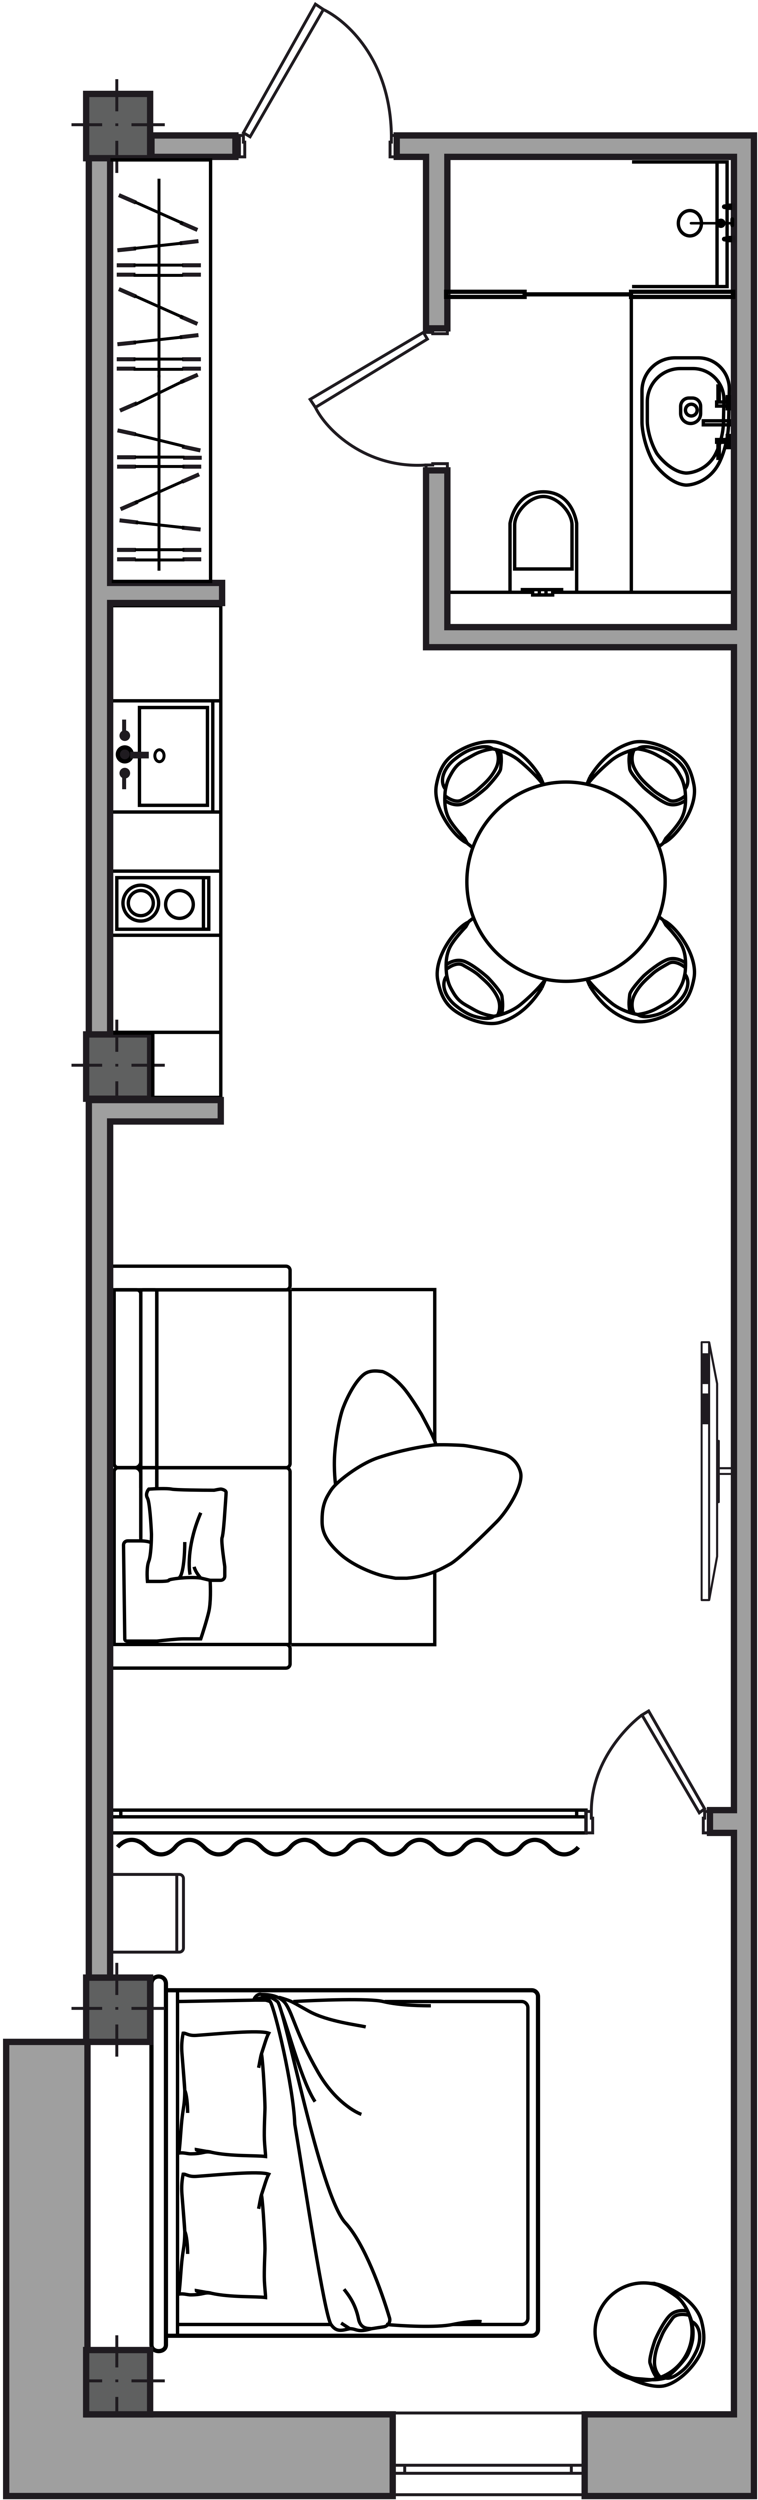
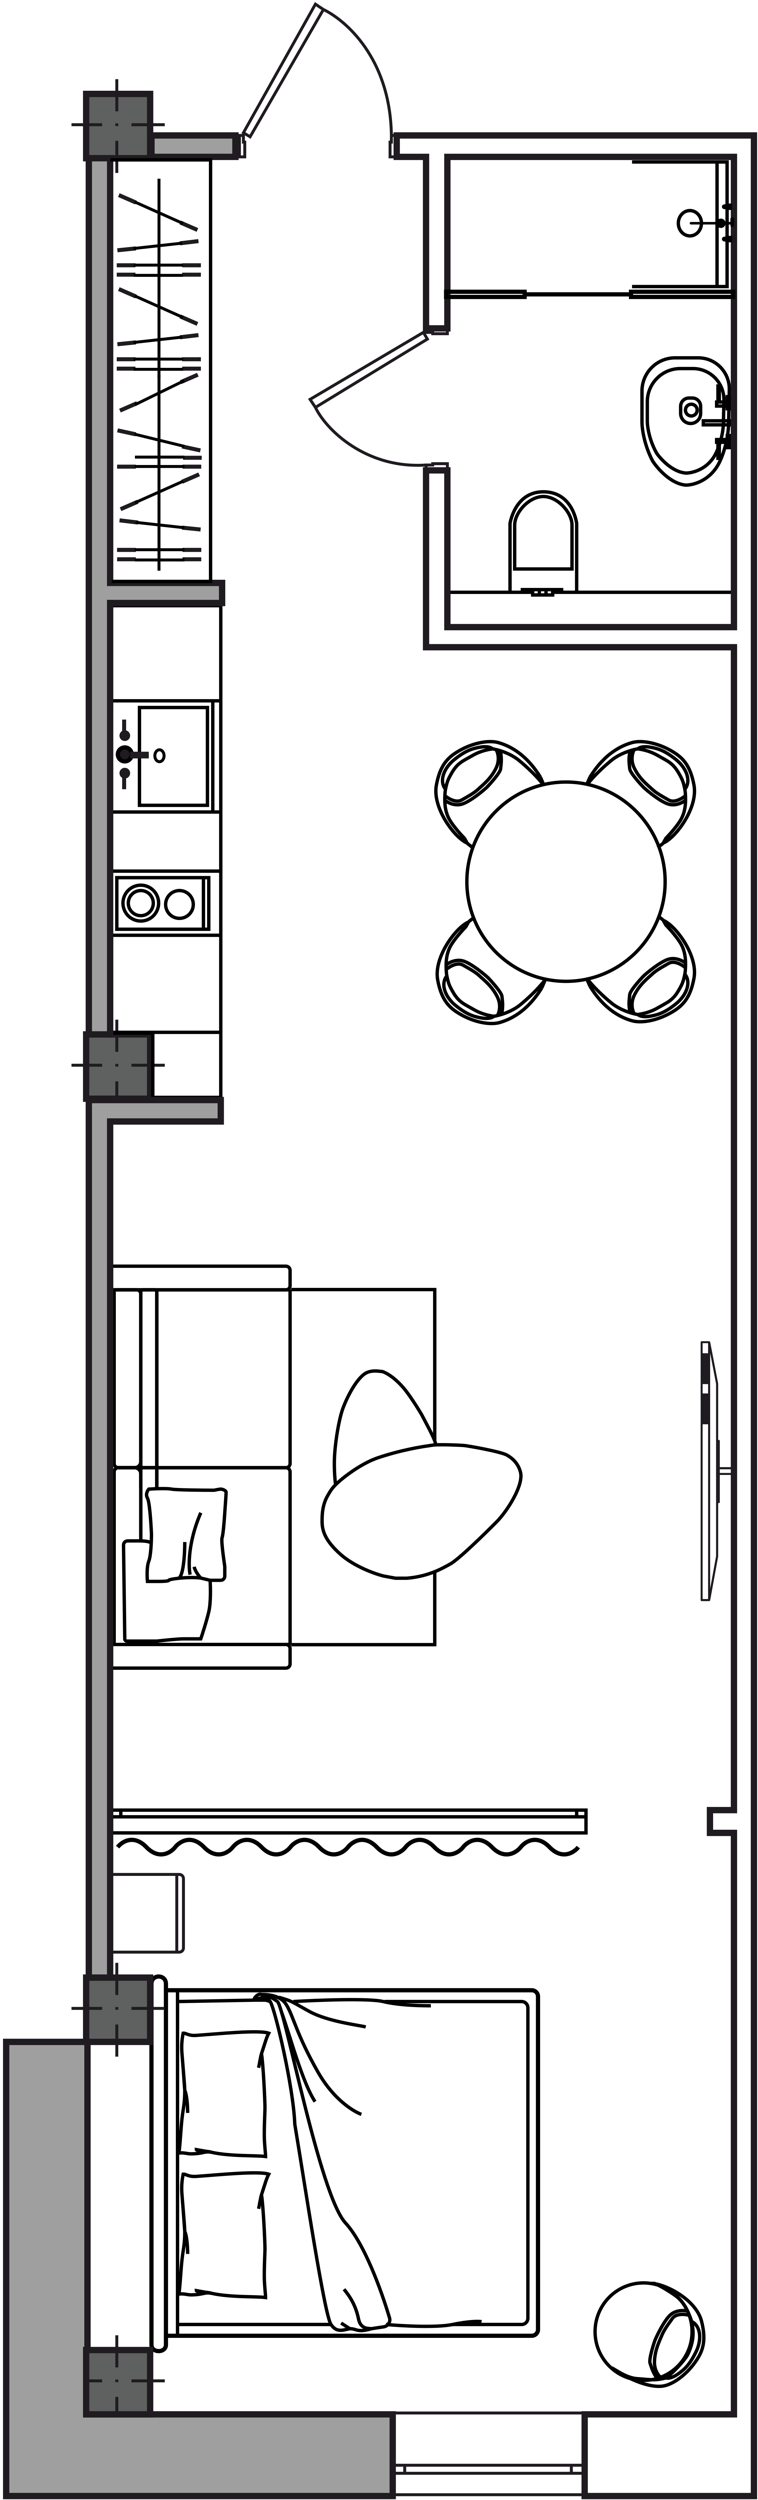
<svg xmlns="http://www.w3.org/2000/svg" width="180" height="593" viewBox="0 0 180 593" fill="none">
  <g clip-path="url(#clip0_306_1406)">
    <path d="M138.522 591.738H92.942M138.522 572.355H92.942M138.522 584.748H135.673M135.673 584.748V586.655M135.673 584.748H96.107M135.673 586.655H138.522M135.673 586.655H96.107M96.107 584.748H92.626M96.107 584.748V586.655M96.107 586.655H92.626" stroke="#1F1B20" stroke-width="0.7" />
    <path d="M39.061 554.034H126.287C127.1 554.034 127.759 553.369 127.759 552.556V473.56C127.759 472.744 127.1 472.082 126.287 472.082H39.061" stroke="black" />
    <path d="M35.968 475.259V470.576M35.968 470.576C35.968 468.235 39.406 468.235 39.406 470.576V556.171C39.406 558.18 35.968 558.18 35.968 556.171V470.576Z" stroke="black" />
    <path d="M42.156 554.034V472.082" stroke="black" stroke-width="0.8" />
    <path d="M42.156 474.758L60.721 474.424H62.896C63.049 474.424 63.202 474.448 63.348 474.495L64.159 474.758M42.156 551.359H78.598M91.318 474.758H123.882C124.695 474.758 125.354 475.42 125.354 476.236V549.881C125.354 550.694 124.695 551.359 123.882 551.359H107.477" stroke="black" stroke-width="0.8" />
    <path d="M43.875 495.833C43.875 497.611 43.75 498.965 43.494 500.517C42.958 503.748 42.965 506.753 42.5 510.708C43.46 510.516 44.563 510.885 45.25 510.885C48.35 510.885 48.485 510.181 50.204 510.511M43.875 495.833C43.875 494.931 43.426 489.811 43.188 486.801M43.875 495.833C44.334 496.724 44.563 499.31 44.563 501.182M43.875 495.833L43.531 491.149L43.188 486.801M50.204 510.511C54.673 511.516 60.828 511.215 63.064 511.516C63.064 510.841 62.843 508.945 62.784 507.541C62.683 505.142 62.923 500.99 62.923 499.926C62.923 498.231 62.505 489.604 62.096 487.135M50.204 510.511C49.516 510.215 46.626 510.215 46.626 509.881L50.204 510.511ZM43.188 486.801C43.087 485.123 43.188 483.79 43.494 482.266C44.2 482.189 44.669 482.923 46.626 482.787C51.63 482.439 61.482 481.436 63.815 482.266C63.24 483.358 62.907 484.697 62.096 487.135M62.096 487.135C61.859 487.846 61.57 489.792 61.408 490.48" stroke="black" stroke-width="0.8" />
    <path d="M43.875 529.282C43.875 531.06 43.75 532.414 43.494 533.961C42.958 537.197 42.965 540.202 42.5 544.157C43.46 543.965 44.563 544.334 45.25 544.334C48.35 544.334 48.485 543.625 50.204 543.96M43.875 529.282C43.875 528.38 43.426 523.257 43.188 520.248M43.875 529.282C44.334 530.173 44.563 532.759 44.563 534.631M43.875 529.282L43.531 524.597L43.188 520.248M50.204 543.96C54.673 544.965 60.828 544.664 63.064 544.965C63.064 544.285 62.843 542.394 62.784 540.985C62.683 538.591 62.923 534.439 62.923 533.375C62.923 531.68 62.505 523.051 62.096 520.583M50.204 543.96C49.516 543.664 46.626 543.664 46.626 543.329L50.204 543.96ZM43.188 520.248C43.087 518.573 43.188 517.238 43.494 515.711C44.2 515.638 44.669 516.371 46.626 516.234C51.63 515.889 61.482 514.884 63.815 515.711C63.24 516.805 62.907 518.145 62.096 520.583M62.096 520.583C61.859 521.292 61.57 523.238 61.408 523.927" stroke="black" stroke-width="0.8" />
    <path d="M83.068 552.359C81.349 552.694 79.974 553.364 78.598 551.354C77.028 549.064 72.41 518.244 70.004 503.856C69.66 494.828 65.259 476.363 64.159 474.758C63.278 473.472 61.676 473.817 60.661 474.349C60.514 474.426 60.301 474.237 60.377 474.089C60.606 473.643 61.271 472.818 62.096 473.085C63.128 473.42 64.159 473.42 65.878 474.758C67.597 476.096 75.848 520.584 82.037 527.273C86.518 532.119 90.588 543.36 92.508 549.832C92.785 550.763 92.085 551.778 91.125 551.916C90.117 552.058 88.956 552.241 88.225 552.359C84.786 553.364 84.786 552.359 83.068 552.359ZM83.068 552.359L81.005 551.024" stroke="black" stroke-width="0.8" />
    <path d="M62.096 473.084C63.7 473.084 66.565 473.284 67.94 475.425C69.659 478.101 70.346 482.45 75.503 491.481C79.629 498.708 84.786 501.181 85.817 501.516" stroke="black" stroke-width="0.8" />
    <path d="M66.91 477.434C68.744 482.451 71.792 493.956 74.817 498.507" stroke="black" stroke-width="0.8" />
    <path d="M66.222 473.754C69.659 474.757 69.041 474.69 73.441 477.099C77.842 479.507 85.016 480.332 86.849 480.778" stroke="black" stroke-width="0.8" />
    <path d="M69.659 474.758C75.389 474.423 87.674 473.955 90.974 474.758C95.1 475.761 100.944 475.761 102.319 475.761" stroke="black" stroke-width="0.8" />
    <path d="M88.224 552.36C87.537 552.251 85.657 552.581 85.13 550.02C84.374 546.341 82.724 544.336 81.692 542.996" stroke="black" stroke-width="0.8" />
    <path d="M91.663 551.36C95.33 551.695 103.627 552.163 107.478 551.36C111.328 550.557 113.666 550.577 114.354 550.69" stroke="black" stroke-width="0.8" />
    <path d="M26.471 430.943V429.354H28.686M26.471 430.943H28.686M26.471 430.943V434.756H139.154V430.943M28.686 429.354V430.943M28.686 429.354H136.939M28.686 430.943H136.939M139.154 430.943V429.354H136.939M139.154 430.943H136.939M136.939 429.354V430.943" stroke="black" stroke-width="0.8" />
    <path d="M27.928 438.135C28.949 436.834 31.748 435.013 34.766 438.135C37.784 441.256 40.582 439.435 41.604 438.135C42.625 436.834 45.424 435.013 48.441 438.135C51.46 441.256 54.258 439.435 55.28 438.135C56.302 436.834 59.1 435.013 62.118 438.134C65.136 441.256 67.934 439.435 68.956 438.134C69.978 436.834 72.775 435.012 75.793 438.134C78.812 441.256 81.61 439.435 82.631 438.134C83.653 436.833 86.451 435.013 89.47 438.134C92.487 441.256 95.285 439.435 96.307 438.134C97.329 436.834 100.127 435.012 103.145 438.134C106.163 441.255 108.961 439.434 109.983 438.134C111.005 436.833 113.803 435.012 116.822 438.134C119.839 441.255 122.637 439.434 123.659 438.134C124.681 436.833 127.479 435.012 130.497 438.134C133.515 441.255 136.313 439.434 137.335 438.134" stroke="black" />
    <path d="M79.687 352.182C78.767 353.103 78.46 353.66 77.861 354.674C76.485 357.005 76.48 359.464 76.485 360.951C76.493 363.265 77.38 365.535 80.729 368.566C84.077 371.597 89.238 373.402 91.216 373.855L93.915 374.347H96.612C101.948 373.917 105.297 371.853 106.897 370.987C108.879 369.914 114.891 364.034 117.955 360.951C120.383 358.508 124.404 352.305 123.599 349.192C122.929 346.598 120.993 345.511 120.383 345.151C118.974 344.32 111.016 342.92 110.069 342.855C109.333 342.805 105.741 342.621 103.415 342.72M79.687 352.182C81.626 350.241 86.001 347.036 89.744 345.779C95.263 343.925 100.215 343.139 101.815 342.93C102.166 342.883 102.744 342.749 103.415 342.72M79.687 352.182C79.687 352.182 79.216 348.715 79.473 344.91C79.73 341.106 80.586 336.28 81.487 333.9C82.388 331.519 84.348 327.554 86.466 325.958C88.008 324.795 90.113 325.287 90.85 325.337C92.587 325.987 94.355 327.515 95.768 329.14C97.181 330.765 99.243 334.048 100.097 335.487C101.314 337.824 103.709 342.133 103.415 342.72" stroke="black" stroke-width="0.8" />
    <path d="M35.651 37.529V22.275H20.458V37.529H35.651Z" fill="#5F6060" stroke="#1F1B20" stroke-width="1.5" />
    <path d="M27.738 41.024V33.397M16.977 29.584H24.257M31.22 29.584H39.133M27.738 26.406V18.779M27.738 29.584V29.902V29.266" stroke="#1F1B20" stroke-width="0.7" />
    <path d="M35.651 260.613V245.359H20.458V260.613H35.651Z" fill="#5F6060" stroke="#1F1B20" stroke-width="1.5" />
    <path d="M27.738 264.108V256.482M16.977 252.668H24.257M31.22 252.668H39.133M27.738 249.49V241.863M27.738 252.668V252.986V252.35" stroke="#1F1B20" stroke-width="0.7" />
    <path d="M35.651 484.331V469.078H20.458V484.331H35.651Z" fill="#5F6060" stroke="#1F1B20" stroke-width="1.5" />
    <path d="M27.738 487.827V480.2M16.977 476.386H24.257M31.22 476.386H39.133M27.738 473.209V465.582M27.738 476.386V476.704V476.069" stroke="#1F1B20" stroke-width="0.7" />
    <path d="M173.655 140.489H131.241M131.241 140.489V141.124H129.658M131.241 140.489V140.171M129.658 141.124H128.076M129.658 141.124V140.171M128.076 141.124H126.493V140.489M128.076 141.124V140.171M126.493 140.489H106.235M126.493 140.489V140.171M123.644 139.854H133.773" stroke="black" stroke-width="0.8" />
    <path d="M136.939 140.312V124.173C136.939 124.147 136.938 124.122 136.933 124.096C136.538 121.7 134.82 116.656 129.026 116.656C123.244 116.656 121.52 122.058 121.121 124.089C121.115 124.12 121.112 124.15 121.112 124.181V140.312" stroke="black" stroke-width="0.8" />
    <path d="M135.832 124.522C135.832 123.076 134.995 121.385 133.705 120.048C132.417 118.712 130.714 117.768 129.025 117.768C127.336 117.768 125.633 118.712 124.345 120.048C123.056 121.385 122.218 123.076 122.218 124.522V134.962H135.832V124.522Z" stroke="black" stroke-width="0.8" />
    <path d="M173.974 348.239C173.974 348.106 173.867 348.001 173.732 348.001H170.929V341.772C170.929 341.64 170.823 341.535 170.687 341.535H170.542V328.223C170.542 328.214 170.533 328.214 170.533 328.204C170.533 328.195 170.542 328.186 170.542 328.186L168.649 318.33C168.638 318.301 168.619 318.292 168.609 318.273C168.59 318.245 168.581 318.216 168.562 318.197C168.533 318.178 168.503 318.168 168.474 318.158C168.455 318.15 168.436 318.131 168.407 318.131H166.618C166.483 318.131 166.377 318.235 166.377 318.368V379.543C166.377 379.675 166.483 379.78 166.618 379.78H168.407C168.436 379.78 168.455 379.762 168.474 379.752C168.503 379.742 168.533 379.742 168.562 379.714C168.59 379.695 168.6 379.667 168.609 379.638C168.619 379.619 168.649 379.6 168.649 379.581L170.542 369.204C170.542 369.194 170.533 369.184 170.533 369.184C170.533 369.175 170.542 369.175 170.542 369.165V356.537H170.687C170.823 356.537 170.929 356.432 170.929 356.3V349.853H173.732C173.867 349.853 173.974 349.748 173.974 349.615C173.974 349.482 173.867 349.378 173.732 349.378H170.929V348.514H173.732C173.867 348.476 173.974 348.371 173.974 348.239ZM170.04 369.127L168.638 376.808V320.951L170.04 328.243V341.772V348.249V349.597V356.29V369.127ZM168.146 318.596V379.287H166.85V318.596H168.146Z" fill="#1F1B20" />
    <path d="M166.693 320.99V328.299H168.276V320.99H166.693Z" fill="#1F1B20" />
    <path d="M166.693 330.523V337.833H168.276V330.523H166.693Z" fill="#1F1B20" />
    <path d="M37.233 305.943H68.396C68.666 305.943 68.886 306.164 68.886 306.436V347.151C68.886 347.695 68.447 348.136 67.905 348.136H37.233V305.943ZM37.233 305.943H33.435M33.435 305.943H27.104V347.151C27.104 347.695 27.544 348.136 28.086 348.136H33.435V305.943Z" stroke="black" stroke-width="0.8" />
    <path d="M26.471 390.062V395.671H67.904C68.446 395.671 68.885 395.229 68.885 394.686V391.048C68.885 390.504 68.446 390.062 67.904 390.062H26.471Z" stroke="black" stroke-width="0.8" />
    <path d="M26.471 300.336V305.944H67.904C68.446 305.944 68.885 305.503 68.885 304.959V301.321C68.885 300.777 68.446 300.336 67.904 300.336H26.471Z" stroke="black" stroke-width="0.8" />
    <path d="M26.471 390.063H27.104M27.104 390.063H32.801M27.104 390.063V349.122C27.104 348.578 27.543 348.137 28.085 348.137H33.434M32.801 390.063H37.233M32.801 390.063V389.262M33.434 348.137H37.233M33.434 348.137V365.495M37.233 390.063V389.262M37.233 390.063H68.395C68.666 390.063 68.885 389.842 68.885 389.57V349.122C68.885 348.578 68.446 348.137 67.904 348.137H37.233M37.233 348.137V352.944" stroke="black" stroke-width="0.8" />
    <path d="M33.434 364.694V349.614C33.434 348.799 32.775 348.137 31.962 348.137H27.736" stroke="black" stroke-width="0.8" />
    <path d="M28.053 348.136H31.962C32.775 348.136 33.434 347.475 33.434 346.659V306.928C33.434 306.385 32.995 305.943 32.453 305.943H27.42" stroke="black" stroke-width="0.8" />
    <path d="M35.913 366.03C35.66 365.602 33.962 365.495 33.435 365.495H30.314C29.767 365.495 29.326 365.945 29.333 366.494L29.63 388.776C29.633 389.046 29.852 389.263 30.12 389.263H37.233C38.816 389.085 42.297 388.729 43.563 388.729C44.83 388.729 46.834 388.729 47.678 388.729C48.1 387.482 49.071 384.456 49.577 382.319C50.084 380.183 49.999 376.445 49.894 374.842M49.894 374.842H52.395C52.937 374.842 53.376 374.401 53.376 373.857C53.376 372.891 53.376 371.792 53.376 371.638C53.376 371.371 52.426 365.495 52.743 364.695C52.996 364.054 53.27 360.511 53.376 358.82C53.481 357.395 53.692 354.44 53.692 354.013C53.692 353.479 52.743 353.211 52.426 353.211C52.173 353.211 51.266 353.39 50.844 353.479C47.889 353.479 41.728 353.425 40.715 353.211C39.702 352.998 36.705 353.123 35.334 353.211C35.017 353.568 34.511 354.494 35.017 355.348C35.524 356.203 35.861 361.401 35.967 363.894C35.967 365.495 35.84 369.021 35.334 370.302C34.827 371.585 34.912 374.041 35.017 375.109H37.866C38.605 375.109 40.082 375.056 40.082 374.842C40.082 374.67 41.321 374.486 42.297 374.374M49.894 374.842L47.678 374.308M42.297 374.374C42.53 374.348 42.748 374.325 42.93 374.308C43.88 374.219 46.159 374.095 47.678 374.308M42.297 374.374C43.563 374.188 43.88 368.556 43.88 365.763M47.678 374.308C47.256 373.863 46.349 372.706 46.096 371.638M45.146 373.507C44.724 371.549 44.64 365.87 47.678 358.82" stroke="black" stroke-width="0.8" />
    <path d="M33.435 352.943V348.629C33.435 348.357 33.654 348.137 33.925 348.137H36.742C37.013 348.137 37.233 348.357 37.233 348.629V352.943" stroke="black" stroke-width="0.8" />
    <path d="M36.742 348.136H33.925C33.654 348.136 33.435 347.916 33.435 347.644V306.436C33.435 306.164 33.654 305.943 33.925 305.943H36.742C37.013 305.943 37.233 306.164 37.233 306.436V347.644C37.233 347.916 37.013 348.136 36.742 348.136Z" stroke="black" stroke-width="0.8" />
    <path d="M26.472 166.231H50.528M26.472 166.231L26.155 244.866M26.472 166.231L26.155 143.668H52.427V166.231M50.528 166.231H52.427M50.528 166.231V192.606M26.155 244.866H50.528H52.427M26.155 244.866L26.472 221.842M52.427 166.231V192.606M50.528 192.606H52.427M50.528 192.606H26.472M52.427 244.866V192.606M52.427 244.866V221.842M26.472 221.842V245.041H36.284V260.294H52.427V221.842M26.472 221.842H29.637H49.578H52.427M48.312 220.413H49.578V208.178H48.312M48.312 220.413V208.178M48.312 220.413H27.738V208.178H48.312M52.426 206.629H49.578H29.637H26.471M33.119 191.017V167.819H49.262V191.017H33.119Z" stroke="black" stroke-width="0.8" />
    <path d="M36.404 214.216C36.404 212.57 35.075 211.236 33.435 211.236C31.795 211.236 30.466 212.57 30.466 214.216C30.466 215.863 31.795 217.197 33.435 217.197C35.075 217.197 36.404 215.863 36.404 214.216Z" stroke="black" stroke-width="0.8" />
    <path d="M45.9 214.533C45.9 212.712 44.429 211.235 42.615 211.235C40.8 211.235 39.329 212.712 39.329 214.533C39.329 216.355 40.8 217.832 42.615 217.832C44.429 217.832 45.9 216.355 45.9 214.533Z" stroke="black" stroke-width="0.8" />
    <path d="M37.67 214.215C37.67 211.867 35.774 209.963 33.435 209.963C31.096 209.963 29.2 211.867 29.2 214.215C29.2 216.563 31.096 218.467 33.435 218.467C35.774 218.467 37.67 216.563 37.67 214.215Z" stroke="black" stroke-width="0.8" />
    <path d="M37.866 177.844C38.437 177.844 38.96 178.44 38.96 179.26C38.96 180.08 38.437 180.676 37.866 180.676C37.295 180.676 36.771 180.08 36.771 179.26C36.771 178.44 37.295 177.844 37.866 177.844Z" stroke="black" stroke-width="0.7" />
    <path d="M30.902 183.391C30.902 182.689 30.335 182.12 29.636 182.12C28.937 182.12 28.37 182.689 28.37 183.391C28.37 184.093 28.937 184.662 29.636 184.662C30.335 184.662 30.902 184.093 30.902 183.391Z" fill="#1F1B20" />
    <path d="M30.902 174.493C30.902 173.791 30.335 173.221 29.636 173.221C28.937 173.221 28.37 173.791 28.37 174.493C28.37 175.195 28.937 175.764 29.636 175.764C30.335 175.764 30.902 175.195 30.902 174.493Z" fill="#1F1B20" />
    <path d="M31.29 178.941C31.29 178.024 30.55 177.281 29.636 177.281C28.723 177.281 27.982 178.024 27.982 178.941C27.982 179.858 28.723 180.602 29.636 180.602C30.55 180.602 31.29 179.858 31.29 178.941Z" fill="#1F1B20" stroke="black" />
    <path d="M29.003 183.392V187.205H29.953V183.392H29.003Z" fill="#1F1B20" />
    <path d="M29.003 170.679V174.492H29.953V170.679H29.003Z" fill="#1F1B20" />
    <path d="M30.902 179.896V178.307H35.334V179.896H30.902Z" fill="#1F1B20" />
    <path d="M172.707 104.264V103.311H173.341V106.17H172.707V104.9M172.707 104.264H170.175V104.9H170.492M172.707 104.264V104.9M172.707 104.9H170.808M170.492 104.9V105.217V108.713H170.808V104.9M170.492 104.9H170.808M172.707 96.319V96.955H173.341V94.095H172.707V95.366M172.707 96.319H170.175V95.366H170.492M172.707 96.319V95.366M172.707 95.366H170.808M170.492 95.366V91.553H170.808V95.366M170.492 95.366H170.808M173.341 100.769H167.01V99.815H173.341V100.769Z" stroke="black" stroke-width="0.8" />
-     <path d="M149.917 140.492V70.5" stroke="black" stroke-width="0.8" />
    <path d="M171.125 109.03C169.099 113.86 164.794 115.068 162.894 115.068C159.35 114.814 156.142 111.149 154.981 109.348C152.956 105.534 152.449 101.615 152.449 100.132V92.76C152.449 88.407 155.964 84.879 160.299 84.879H165.826C169.95 84.879 173.27 88.281 173.184 92.421L173.024 100.132C173.024 103.945 171.757 107.653 171.125 109.03Z" stroke="black" stroke-width="0.8" />
    <path d="M170.127 107.251C168.347 111.217 164.564 112.209 162.895 112.209C159.78 112 156.961 108.991 155.941 107.512C154.161 104.381 153.716 101.163 153.716 99.946V95.303C153.716 90.95 157.231 87.422 161.566 87.422H164.549C168.678 87.422 171.999 90.831 171.907 94.975L171.797 99.946C171.797 103.076 170.684 106.121 170.127 107.251Z" stroke="black" stroke-width="0.8" />
    <path d="M161.629 96.382V98.067C161.629 99.383 162.692 100.45 164.003 100.45C165.314 100.45 166.377 99.383 166.377 98.067V96.382C166.377 95.294 165.498 94.412 164.414 94.412H163.591C162.508 94.412 161.629 95.294 161.629 96.382Z" stroke="black" stroke-width="0.8" />
    <path d="M162.774 97.274C162.774 96.505 163.395 95.882 164.16 95.882C164.926 95.882 165.547 96.505 165.547 97.274C165.547 98.043 164.926 98.666 164.16 98.666C163.395 98.666 162.774 98.043 162.774 97.274Z" stroke="black" stroke-width="0.8" />
    <path d="M157.499 199.96C160.29 198.857 165.824 191.742 164.796 186.215C163.888 181.336 161.987 179.54 159.225 177.988C155.898 176.12 152.253 175.529 150.099 176.14C147.946 176.751 143.759 178.405 140.083 184.351M157.499 199.96C157.376 200.181 156.45 200.773 156.245 201.017M157.499 199.96L158.118 198.85C158.96 197.988 160.863 195.877 161.728 194.324C162.515 192.91 162.782 191.397 162.8 189.797M140.083 184.351L140.635 184.661M140.083 184.351L139.277 186.232L140.635 184.661M162.8 189.797C162.107 190.389 160.249 191.381 158.357 190.61C156.466 189.839 153.908 187.747 152.865 186.797C151.791 185.687 149.622 183.244 149.541 182.349C149.439 181.23 149.178 179.992 149.639 178.066M162.8 189.797C162.804 189.443 162.796 189.085 162.778 188.724M140.635 184.661C141.283 183.933 143.109 182.045 145.229 180.323C146.595 179.213 148.289 178.489 149.639 178.066M149.639 178.066C149.998 177.953 150.332 177.862 150.63 177.79M162.778 188.724C162.767 188.474 162.75 188.222 162.73 187.968C162.709 187.687 162.671 187.425 162.62 187.178M162.778 188.724C162.012 189.385 160.147 190.523 158.821 189.778C157.163 188.847 155.782 188.071 154.832 187.173C153.882 186.275 151.943 184.822 150.665 182.284C149.643 180.253 150.216 178.442 150.63 177.79M150.63 177.79C150.951 177.713 151.228 177.659 151.448 177.625M151.448 177.625C152.339 177.762 154.121 178.035 156.055 179.121C157.602 179.99 157.712 180.052 157.988 180.207C159.646 181.138 160.433 182.078 161.237 183.488C162.042 184.899 162.256 185.416 162.62 187.178M151.448 177.625C152.508 176.764 154.585 177.203 155.844 177.546C157.733 178.061 159.288 179.176 160.54 180.184C162.043 181.392 163.237 183.155 163.337 184.927C163.395 185.954 162.995 186.834 162.62 187.178" stroke="black" stroke-width="0.8" />
    <path d="M110.921 199.96C108.131 198.857 102.596 191.742 103.625 186.215C104.532 181.336 106.433 179.54 109.196 177.988C112.522 176.12 116.167 175.529 118.321 176.14C120.475 176.751 124.661 178.405 128.338 184.351M110.921 199.96C111.045 200.181 111.97 200.773 112.175 201.017M110.921 199.96L110.303 198.85C109.46 197.988 107.558 195.877 106.693 194.324C105.905 192.91 105.638 191.397 105.621 189.797M128.338 184.351L127.785 184.661M128.338 184.351L129.143 186.232L127.785 184.661M105.621 189.797C106.313 190.389 108.172 191.381 110.063 190.61C111.955 189.839 114.513 187.747 115.555 186.797C116.629 185.687 118.798 183.244 118.88 182.349C118.982 181.23 119.243 179.992 118.782 178.066M105.621 189.797C105.616 189.443 105.625 189.085 105.642 188.724M127.785 184.661C127.137 183.933 125.311 182.045 123.191 180.323C121.825 179.213 120.132 178.489 118.782 178.066M118.782 178.066C118.423 177.953 118.088 177.862 117.79 177.79M105.642 188.724C105.654 188.474 105.67 188.222 105.69 187.968C105.712 187.687 105.75 187.425 105.801 187.178M105.642 188.724C106.409 189.385 108.274 190.523 109.599 189.778C111.257 188.847 112.638 188.071 113.589 187.173C114.539 186.275 116.478 184.822 117.756 182.284C118.777 180.253 118.204 178.442 117.79 177.79M117.79 177.79C117.47 177.713 117.192 177.659 116.973 177.625M116.973 177.625C116.082 177.762 114.299 178.035 112.366 179.121C110.819 179.99 110.708 180.052 110.432 180.207C108.775 181.138 107.987 182.078 107.183 183.488C106.378 184.899 106.165 185.416 105.801 187.178M116.973 177.625C115.913 176.764 113.835 177.203 112.576 177.546C110.687 178.061 109.132 179.176 107.88 180.184C106.378 181.392 105.183 183.155 105.083 184.927C105.025 185.954 105.425 186.834 105.801 187.178" stroke="black" stroke-width="0.8" />
    <path d="M111.238 218.724C108.447 219.826 102.913 226.941 103.941 232.468C104.849 237.347 106.75 239.143 109.513 240.695C112.838 242.563 116.484 243.154 118.637 242.543C120.792 241.933 124.978 240.279 128.654 234.332M111.238 218.724C111.361 218.502 112.287 217.91 112.492 217.666M111.238 218.724L110.619 219.833C109.776 220.695 107.875 222.806 107.009 224.359C106.221 225.773 105.955 227.286 105.937 228.887M128.654 234.332L128.101 234.022M128.654 234.332L129.46 232.451L128.101 234.022M105.937 228.887C106.63 228.294 108.489 227.302 110.38 228.073C112.271 228.845 114.829 230.937 115.872 231.886C116.946 232.997 119.114 235.44 119.196 236.334C119.298 237.453 119.559 238.692 119.098 240.617M105.937 228.887C105.933 229.24 105.941 229.598 105.958 229.959M128.101 234.022C127.454 234.751 125.628 236.638 123.508 238.36C122.141 239.47 120.448 240.194 119.098 240.617M119.098 240.617C118.74 240.73 118.404 240.821 118.107 240.893M105.958 229.959C105.97 230.209 105.986 230.461 106.007 230.715C106.028 230.996 106.066 231.258 106.117 231.505M105.958 229.959C106.725 229.298 108.59 228.161 109.916 228.905C111.574 229.836 112.955 230.612 113.905 231.51C114.856 232.408 116.795 233.861 118.072 236.4C119.094 238.43 118.521 240.241 118.107 240.893M118.107 240.893C117.786 240.97 117.509 241.024 117.289 241.058M117.289 241.058C116.398 240.921 114.615 240.648 112.682 239.562C111.135 238.693 111.025 238.631 110.749 238.476C109.091 237.545 108.304 236.605 107.5 235.195C106.695 233.785 106.481 233.267 106.117 231.505M117.289 241.058C116.229 241.919 114.152 241.48 112.893 241.137C111.004 240.622 109.449 239.506 108.197 238.499C106.694 237.291 105.5 235.528 105.4 233.756C105.342 232.729 105.742 231.849 106.117 231.505" stroke="black" stroke-width="0.8" />
    <path d="M157.499 218.306C160.29 219.408 165.824 226.523 164.796 232.05C163.888 236.929 161.987 238.725 159.225 240.277C155.898 242.145 152.253 242.736 150.099 242.125C147.946 241.515 143.759 239.86 140.083 233.914M157.499 218.306C157.376 218.083 156.45 217.492 156.245 217.248M157.499 218.306L158.118 219.415C158.96 220.276 160.863 222.388 161.728 223.941C162.515 225.355 162.782 226.868 162.8 228.469M140.083 233.914L140.635 233.604M140.083 233.914L139.277 232.033L140.635 233.604M162.8 228.469C162.107 227.876 160.249 226.884 158.357 227.655C156.466 228.426 153.908 230.519 152.865 231.468C151.791 232.578 149.622 235.022 149.541 235.916C149.439 237.034 149.178 238.273 149.639 240.199M162.8 228.469C162.804 228.822 162.796 229.179 162.778 229.541M140.635 233.604C141.283 234.333 143.109 236.22 145.229 237.942C146.595 239.052 148.289 239.776 149.639 240.199M149.639 240.199C149.998 240.312 150.332 240.403 150.63 240.475M162.778 229.541C162.767 229.791 162.75 230.043 162.73 230.297C162.709 230.578 162.671 230.84 162.62 231.087M162.778 229.541C162.012 228.879 160.147 227.743 158.821 228.487C157.163 229.418 155.782 230.194 154.832 231.092C153.882 231.99 151.943 233.443 150.665 235.981C149.643 238.012 150.216 239.823 150.63 240.475M150.63 240.475C150.951 240.552 151.228 240.606 151.448 240.64M151.448 240.64C152.339 240.503 154.121 240.23 156.055 239.144C157.602 238.276 157.712 238.213 157.988 238.058C159.646 237.127 160.433 236.187 161.237 234.776C162.042 233.367 162.256 232.848 162.62 231.087M151.448 240.64C152.508 241.501 154.585 241.062 155.844 240.719C157.733 240.204 159.288 239.088 160.54 238.081C162.043 236.873 163.237 235.11 163.337 233.338C163.395 232.311 162.995 231.431 162.62 231.087" stroke="black" stroke-width="0.8" />
    <path d="M134.407 232.769C121.404 232.769 110.864 222.187 110.864 209.133C110.864 196.079 121.404 185.496 134.407 185.496C147.41 185.496 157.95 196.079 157.95 209.133C157.95 222.187 147.41 232.769 134.407 232.769Z" stroke="black" stroke-width="0.8" />
    <path d="M158.073 564.043C158.825 563.541 160.176 562.423 161.631 560.743C162.154 560.142 162.661 559.502 162.955 559.098C163.644 558.143 164.404 555.837 164.512 554.596C164.621 553.36 164.631 552.419 164.226 550.665M158.073 564.043C157.86 564.103 157.586 564.172 157.262 564.236M158.073 564.043C159.396 564.378 161.098 563.103 162.098 562.265C163.598 560.999 164.543 559.335 165.259 557.891C166.119 556.162 166.466 554.059 165.817 552.409C165.441 551.449 164.711 550.818 164.226 550.665M164.226 550.665C164.169 550.419 164.094 550.168 163.997 549.902C163.908 549.666 163.818 549.429 163.724 549.198M157.262 564.236C156.962 564.295 156.62 564.354 156.247 564.403M157.262 564.236C156.614 563.817 155.338 562.418 155.417 560.142C155.517 557.3 156.67 555.163 157.158 553.951C157.646 552.734 158.575 551.449 159.691 549.907C160.584 548.671 162.752 548.917 163.724 549.198M163.724 549.198C163.589 548.863 163.447 548.533 163.296 548.212M156.247 564.403C154.845 564.585 153.055 564.324 151.301 564.211C148.711 564.043 146.123 562.029 145.23 561.64C151.051 565.492 155.259 566.309 157.47 565.96C159.68 565.605 162.743 563.536 164.982 560.438C166.842 557.867 167.817 555.438 166.603 550.626C165.228 545.173 157.363 541.445 154.369 541.617H155.417C156.542 542.046 158.997 543.509 160.432 544.553C161.737 545.508 162.611 546.769 163.296 548.212M156.247 564.403C155.024 562.851 154.744 561.615 154.369 560.556C154.07 559.709 155.018 556.581 155.529 555.118C156.079 553.818 157.528 550.843 158.923 549.345C160.318 547.848 162.419 547.966 163.296 548.212" stroke="black" stroke-width="0.8" />
    <path d="M152.826 564.62C146.466 564.62 141.31 559.444 141.31 553.059C141.31 546.674 146.466 541.498 152.826 541.498C159.185 541.498 164.341 546.674 164.341 553.059C164.341 559.444 159.185 564.62 152.826 564.62Z" stroke="black" stroke-width="0.8" />
    <path d="M35.967 37.212V32.127H55.908V37.212H35.967Z" fill="#9F9F9F" />
-     <path d="M138.838 572.676V592.059H179.037V572.676V153.519V148.753V37.212V32.127H94.208V37.212H101.171V77.888H106.236V37.212H174.289V148.753H106.236V111.572H101.171V153.519H174.289V429.354H168.592V434.757H174.289V572.676H165.743H138.838Z" fill="#9F9F9F" />
    <path d="M93.258 592.058V572.676H20.774V484.33H1.466V504.033V592.058H93.258Z" fill="#9F9F9F" />
    <path d="M21.091 245.359H26.155V143.033H52.744V138.266H26.155V37.529H21.091V144.94V150.024V245.359Z" fill="#9F9F9F" />
    <path d="M21.091 260.93H26.155H36.284H52.427V266.014H26.155V469.077H21.091V260.93Z" fill="#9F9F9F" />
    <path d="M35.967 37.212V32.127H55.908V37.212H35.967Z" stroke="#1F1B20" stroke-width="1.5" />
    <path d="M138.838 572.676V592.059H179.037V572.676V153.519V148.753V37.212V32.127H94.208V37.212H101.171V77.888H106.236V37.212H174.289V148.753H106.236V111.572H101.171V153.519H174.289V429.354H168.592V434.757H174.289V572.676H165.743H138.838Z" stroke="#1F1B20" stroke-width="1.5" />
    <path d="M93.258 592.058V572.676H20.774V484.33H1.466V504.033V592.058H93.258Z" stroke="#1F1B20" stroke-width="1.5" />
    <path d="M21.091 245.359H26.155V143.033H52.744V138.266H26.155V37.529H21.091V144.94V150.024V245.359Z" stroke="#1F1B20" stroke-width="1.5" />
    <path d="M21.091 260.93H26.155H36.284H52.427V266.014H26.155V469.077H21.091V260.93Z" stroke="#1F1B20" stroke-width="1.5" />
    <path d="M35.651 572.677V557.422H20.458V572.677H35.651Z" fill="#5F6060" stroke="#1F1B20" stroke-width="1.5" />
    <path d="M27.739 572.676V568.543M20.459 564.731H24.257M31.221 564.731H39.134M27.739 561.549V553.924M27.739 564.731V565.046V564.41" stroke="#1F1B20" stroke-width="0.7" />
    <path d="M41.981 463.039H26.472V444.607H41.981M41.981 463.039H42.583C43.125 463.039 43.564 462.598 43.564 462.053V445.593C43.564 445.049 43.125 444.607 42.583 444.607H41.981M41.981 463.039V444.607" stroke="#1F1B20" stroke-width="0.7" />
    <path d="M92.941 32.127V33.716H92.625V37.212H94.208V32.127H93.891H92.941ZM92.941 32.127C92.688 13.823 82.074 4.798 76.799 2.256M76.799 2.256L74.899 0.984L57.807 31.491L59.389 32.445L76.799 2.256ZM56.857 37.212H58.123V33.716H57.807V32.127H56.857V37.212Z" stroke="#1F1B20" stroke-width="0.7" />
-     <path d="M140.421 429.671V431.26H140.738V434.756H139.155V429.671H139.472H140.421ZM140.421 429.671C140.421 416.96 150.233 408.38 152.449 406.791M152.449 406.791L154.032 405.838L167.326 429.036L166.06 429.99L152.449 406.791ZM168.275 434.756H167.01V431.26H167.326V429.671H168.275V434.756Z" stroke="#1F1B20" stroke-width="0.7" />
    <path d="M101.173 110.3H102.755V109.983H106.237V111.572H101.173V111.254V110.3ZM101.173 110.3C86.929 111.254 77.433 101.932 74.901 96.636M74.901 96.636L73.635 94.729L100.539 78.84L101.489 80.429L74.901 96.636ZM106.237 77.887V79.158H102.755V78.84H101.173V77.887H106.237Z" stroke="#1F1B20" stroke-width="0.7" />
    <path d="M26.217 37.926H38.111H50.005V137.916H43.503H26.534" stroke="black" stroke-width="0.8" />
    <path d="M47.787 130.91V129.955H43.347V130.91H47.787Z" fill="#1F1B20" />
    <path d="M47.787 130.91V129.955H43.347V130.91H47.787Z" fill="#1F1B20" />
    <path d="M47.787 133.139V132.184H43.347V133.139H47.787Z" fill="#1F1B20" />
    <path d="M47.906 108.103V109.059H43.466V108.103H47.906Z" fill="#1F1B20" />
    <path d="M47.785 111.166V110.211H43.345V111.166H47.785Z" fill="#1F1B20" />
    <path d="M32.245 130.91V129.955H27.805V130.91H32.245Z" fill="#1F1B20" />
    <path d="M32.245 130.91V129.955H27.805V130.91H32.245Z" fill="#1F1B20" />
    <path d="M32.245 133.139V132.184H27.805V133.139H32.245Z" fill="#1F1B20" />
    <path d="M32.243 111.166V110.211H27.803V111.166H32.243Z" fill="#1F1B20" />
-     <path d="M32.243 108.938V107.982H27.803V108.938H32.243Z" fill="#1F1B20" />
    <path d="M32.512 118.57L32.891 119.447L28.817 121.221L28.438 120.344L32.512 118.57Z" fill="#1F1B20" />
    <path d="M32.362 95.184L32.741 96.06L28.667 97.834L28.288 96.957L32.362 95.184Z" fill="#1F1B20" />
    <path d="M28.005 101.613L27.805 102.547L32.146 103.487L32.346 102.553L28.005 101.613Z" fill="#1F1B20" />
    <path d="M28.439 122.949L28.327 123.898L32.737 124.422L32.849 123.473L28.439 122.949Z" fill="#1F1B20" />
    <path d="M43.345 105.436L43.145 106.369L47.486 107.309L47.686 106.375L43.345 105.436Z" fill="#1F1B20" />
    <path d="M43.266 124.68L43.171 125.63L47.589 126.078L47.684 125.127L43.266 124.68Z" fill="#1F1B20" />
    <path d="M47.103 112.072L47.482 112.949L43.408 114.723L43.029 113.846L47.103 112.072Z" fill="#1F1B20" />
    <path d="M46.79 88.438L47.168 89.314L43.094 91.088L42.716 90.212L46.79 88.438Z" fill="#1F1B20" />
    <path d="M32.047 132.821H43.783M37.756 135.368V88.996M32.047 119.248L43.465 114.153M32.047 110.65H43.783M32.047 108.421H43.783M32.047 103.008L43.783 105.874M32.047 96.002L43.783 90.27M32.047 130.393H43.783M32.245 123.904L43.783 125.178" stroke="black" stroke-width="0.7" />
    <path d="M27.724 85.692V84.736H32.164V85.692H27.724Z" fill="#1F1B20" />
    <path d="M27.724 63.401V62.445H32.164V63.401H27.724Z" fill="#1F1B20" />
    <path d="M27.724 87.92V86.965H32.164V87.92H27.724Z" fill="#1F1B20" />
    <path d="M27.724 65.631V64.676H32.164V65.631H27.724Z" fill="#1F1B20" />
    <path d="M43.267 85.692V84.736H47.707V85.692H43.267Z" fill="#1F1B20" />
    <path d="M43.267 63.401V62.445H47.707V63.401H43.267Z" fill="#1F1B20" />
    <path d="M43.267 87.92V86.965H47.707V87.92H43.267Z" fill="#1F1B20" />
    <path d="M43.267 65.631V64.676H47.707V65.631H43.267Z" fill="#1F1B20" />
    <path d="M43 74.625L42.621 75.502L46.695 77.275L47.073 76.399L43 74.625Z" fill="#1F1B20" />
    <path d="M43 52.334L42.621 53.211L46.695 54.984L47.073 54.108L43 52.334Z" fill="#1F1B20" />
    <path d="M47.073 79.004L47.185 79.953L42.775 80.477L42.663 79.528L47.073 79.004Z" fill="#1F1B20" />
    <path d="M47.073 56.713L47.185 57.662L42.775 58.186L42.663 57.237L47.073 56.713Z" fill="#1F1B20" />
    <path d="M32.245 80.734L32.341 81.684L27.923 82.132L27.827 81.181L32.245 80.734Z" fill="#1F1B20" />
    <path d="M32.245 58.443L32.341 59.394L27.923 59.841L27.827 58.891L32.245 58.443Z" fill="#1F1B20" />
    <path d="M28.408 68.127L28.029 69.003L32.103 70.777L32.482 69.901L28.408 68.127Z" fill="#1F1B20" />
    <path d="M28.408 45.838L28.029 46.714L32.103 48.488L32.482 47.612L28.408 45.838Z" fill="#1F1B20" />
    <path d="M43.464 87.603H31.729M37.755 89.514V42.385M43.464 75.304L32.046 70.209M43.464 85.175H31.729M43.266 79.96L31.729 81.234M43.464 65.312H31.729M43.464 53.013L32.046 47.918M43.464 62.885H31.729M43.266 57.67L31.729 58.943" stroke="black" stroke-width="0.7" />
    <path d="M69.14 305.881H103.238V341.592M69.14 390.109H103.238V372.623" stroke="black" stroke-width="0.8" />
    <path d="M150.091 67.974H170.274M170.274 67.974H172.659V38.42H170.274M170.274 67.974V38.42M170.274 38.42H150.091" stroke="black" stroke-width="0.8" />
    <path d="M171.904 52.964C171.904 52.568 171.585 52.248 171.191 52.248C170.797 52.248 170.478 52.568 170.478 52.964C170.478 53.359 170.797 53.68 171.191 53.68C171.585 53.68 171.904 53.359 171.904 52.964Z" stroke="black" stroke-width="0.8" />
    <path d="M171.19 52.613C171.383 52.613 171.539 52.77 171.539 52.964C171.539 53.158 171.383 53.315 171.19 53.315C170.997 53.315 170.841 53.158 170.841 52.964C170.841 52.77 170.997 52.613 171.19 52.613Z" stroke="black" stroke-width="0.8" />
    <path d="M171.191 53.877V53.512M171.191 52.416V52.051" stroke="black" stroke-width="0.8" />
    <path d="M163.829 49.945C165.331 49.945 166.576 51.275 166.576 52.95C166.576 54.625 165.331 55.955 163.829 55.955C162.326 55.955 161.081 54.625 161.081 52.95C161.081 51.275 162.326 49.945 163.829 49.945Z" stroke="black" stroke-width="0.8" />
    <path d="M164.073 52.9H173.935V52.999H164.073C164.046 52.999 164.024 52.977 164.024 52.95C164.024 52.923 164.046 52.9 164.073 52.9Z" stroke="black" stroke-width="0.5" />
    <path d="M124.579 69.821V69.205H105.936V70.436H124.334H124.579V69.821ZM124.579 69.821H149.846M149.846 69.821V69.205H174.131V70.436H149.846V69.821Z" stroke="black" />
    <path d="M173.837 53.443V51.965C173.837 51.938 173.859 51.916 173.886 51.916C173.913 51.916 173.935 51.938 173.935 51.965V53.443C173.935 53.47 173.913 53.492 173.886 53.492C173.859 53.492 173.837 53.47 173.837 53.443Z" stroke="black" stroke-width="0.8" />
    <mask id="mask0_306_1406" style="mask-type:luminance" maskUnits="userSpaceOnUse" x="173" y="48" width="2" height="2">
-       <path d="M174.012 49.767C173.912 49.767 173.83 49.686 173.83 49.585V48.489C173.83 48.388 173.912 48.307 174.012 48.307C174.112 48.307 174.194 48.388 174.194 48.489V49.585C174.194 49.686 174.112 49.767 174.012 49.767Z" fill="black" />
-     </mask>
+       </mask>
    <g mask="url(#mask0_306_1406)">
      <path d="M174.222 49.585V48.489H173.438V49.585H174.222ZM173.801 48.489V49.585H174.586V48.489H173.801ZM173.801 49.585C173.801 49.468 173.895 49.373 174.012 49.373V50.161C174.329 50.161 174.586 49.903 174.586 49.585H173.801ZM174.012 48.7C173.895 48.7 173.801 48.605 173.801 48.489H174.586C174.586 48.17 174.329 47.912 174.012 47.912V48.7ZM174.222 48.489C174.222 48.605 174.128 48.7 174.012 48.7V47.912C173.695 47.912 173.438 48.17 173.438 48.489H174.222ZM173.438 49.585C173.438 49.903 173.695 50.161 174.012 50.161V49.373C174.128 49.373 174.222 49.468 174.222 49.585H173.438Z" fill="black" />
    </g>
    <path d="M173.829 49.402H172.738C172.616 49.402 172.374 49.33 172.374 49.037C172.374 48.745 172.616 48.672 172.738 48.672H173.829" stroke="black" stroke-width="0.8" />
    <path d="M172.193 49.221L173.284 49.221V48.855L172.193 48.856C172.071 48.856 171.829 48.856 171.829 49.038C171.829 49.221 172.071 49.221 172.193 49.221Z" stroke="black" stroke-width="0.8" />
    <mask id="mask1_306_1406" style="mask-type:luminance" maskUnits="userSpaceOnUse" x="173" y="55" width="2" height="3">
      <path d="M174.012 57.44C173.912 57.44 173.83 57.358 173.83 57.257V56.161C173.83 56.06 173.912 55.978 174.012 55.978C174.112 55.978 174.194 56.06 174.194 56.161V57.257C174.194 57.358 174.112 57.44 174.012 57.44Z" fill="black" />
    </mask>
    <g mask="url(#mask1_306_1406)">
      <path d="M174.222 57.256V56.16H173.438V57.256H174.222ZM173.801 56.16V57.256H174.586V56.16H173.801ZM173.801 57.256C173.801 57.139 173.895 57.045 174.012 57.045V57.833C174.329 57.833 174.586 57.574 174.586 57.256H173.801ZM174.012 56.372C173.895 56.372 173.801 56.277 173.801 56.16H174.586C174.586 55.842 174.329 55.584 174.012 55.584V56.372ZM174.222 56.16C174.222 56.277 174.128 56.372 174.012 56.372V55.584C173.695 55.584 173.438 55.842 173.438 56.16H174.222ZM173.438 57.256C173.438 57.574 173.695 57.833 174.012 57.833V57.045C174.128 57.045 174.222 57.139 174.222 57.256H173.438Z" fill="black" />
    </g>
    <path d="M173.829 57.074H172.738C172.616 57.074 172.374 57.001 172.374 56.709C172.374 56.417 172.616 56.344 172.738 56.344H173.829" stroke="black" stroke-width="0.8" />
    <path d="M172.193 56.893L173.284 56.892V56.527H172.193C172.071 56.527 171.829 56.527 171.829 56.71C171.829 56.893 172.071 56.893 172.193 56.893Z" stroke="black" stroke-width="0.8" />
  </g>
  <defs>
    <clipPath id="clip0_306_1406">
      <rect width="180" height="593" fill="white" />
    </clipPath>
  </defs>
</svg>